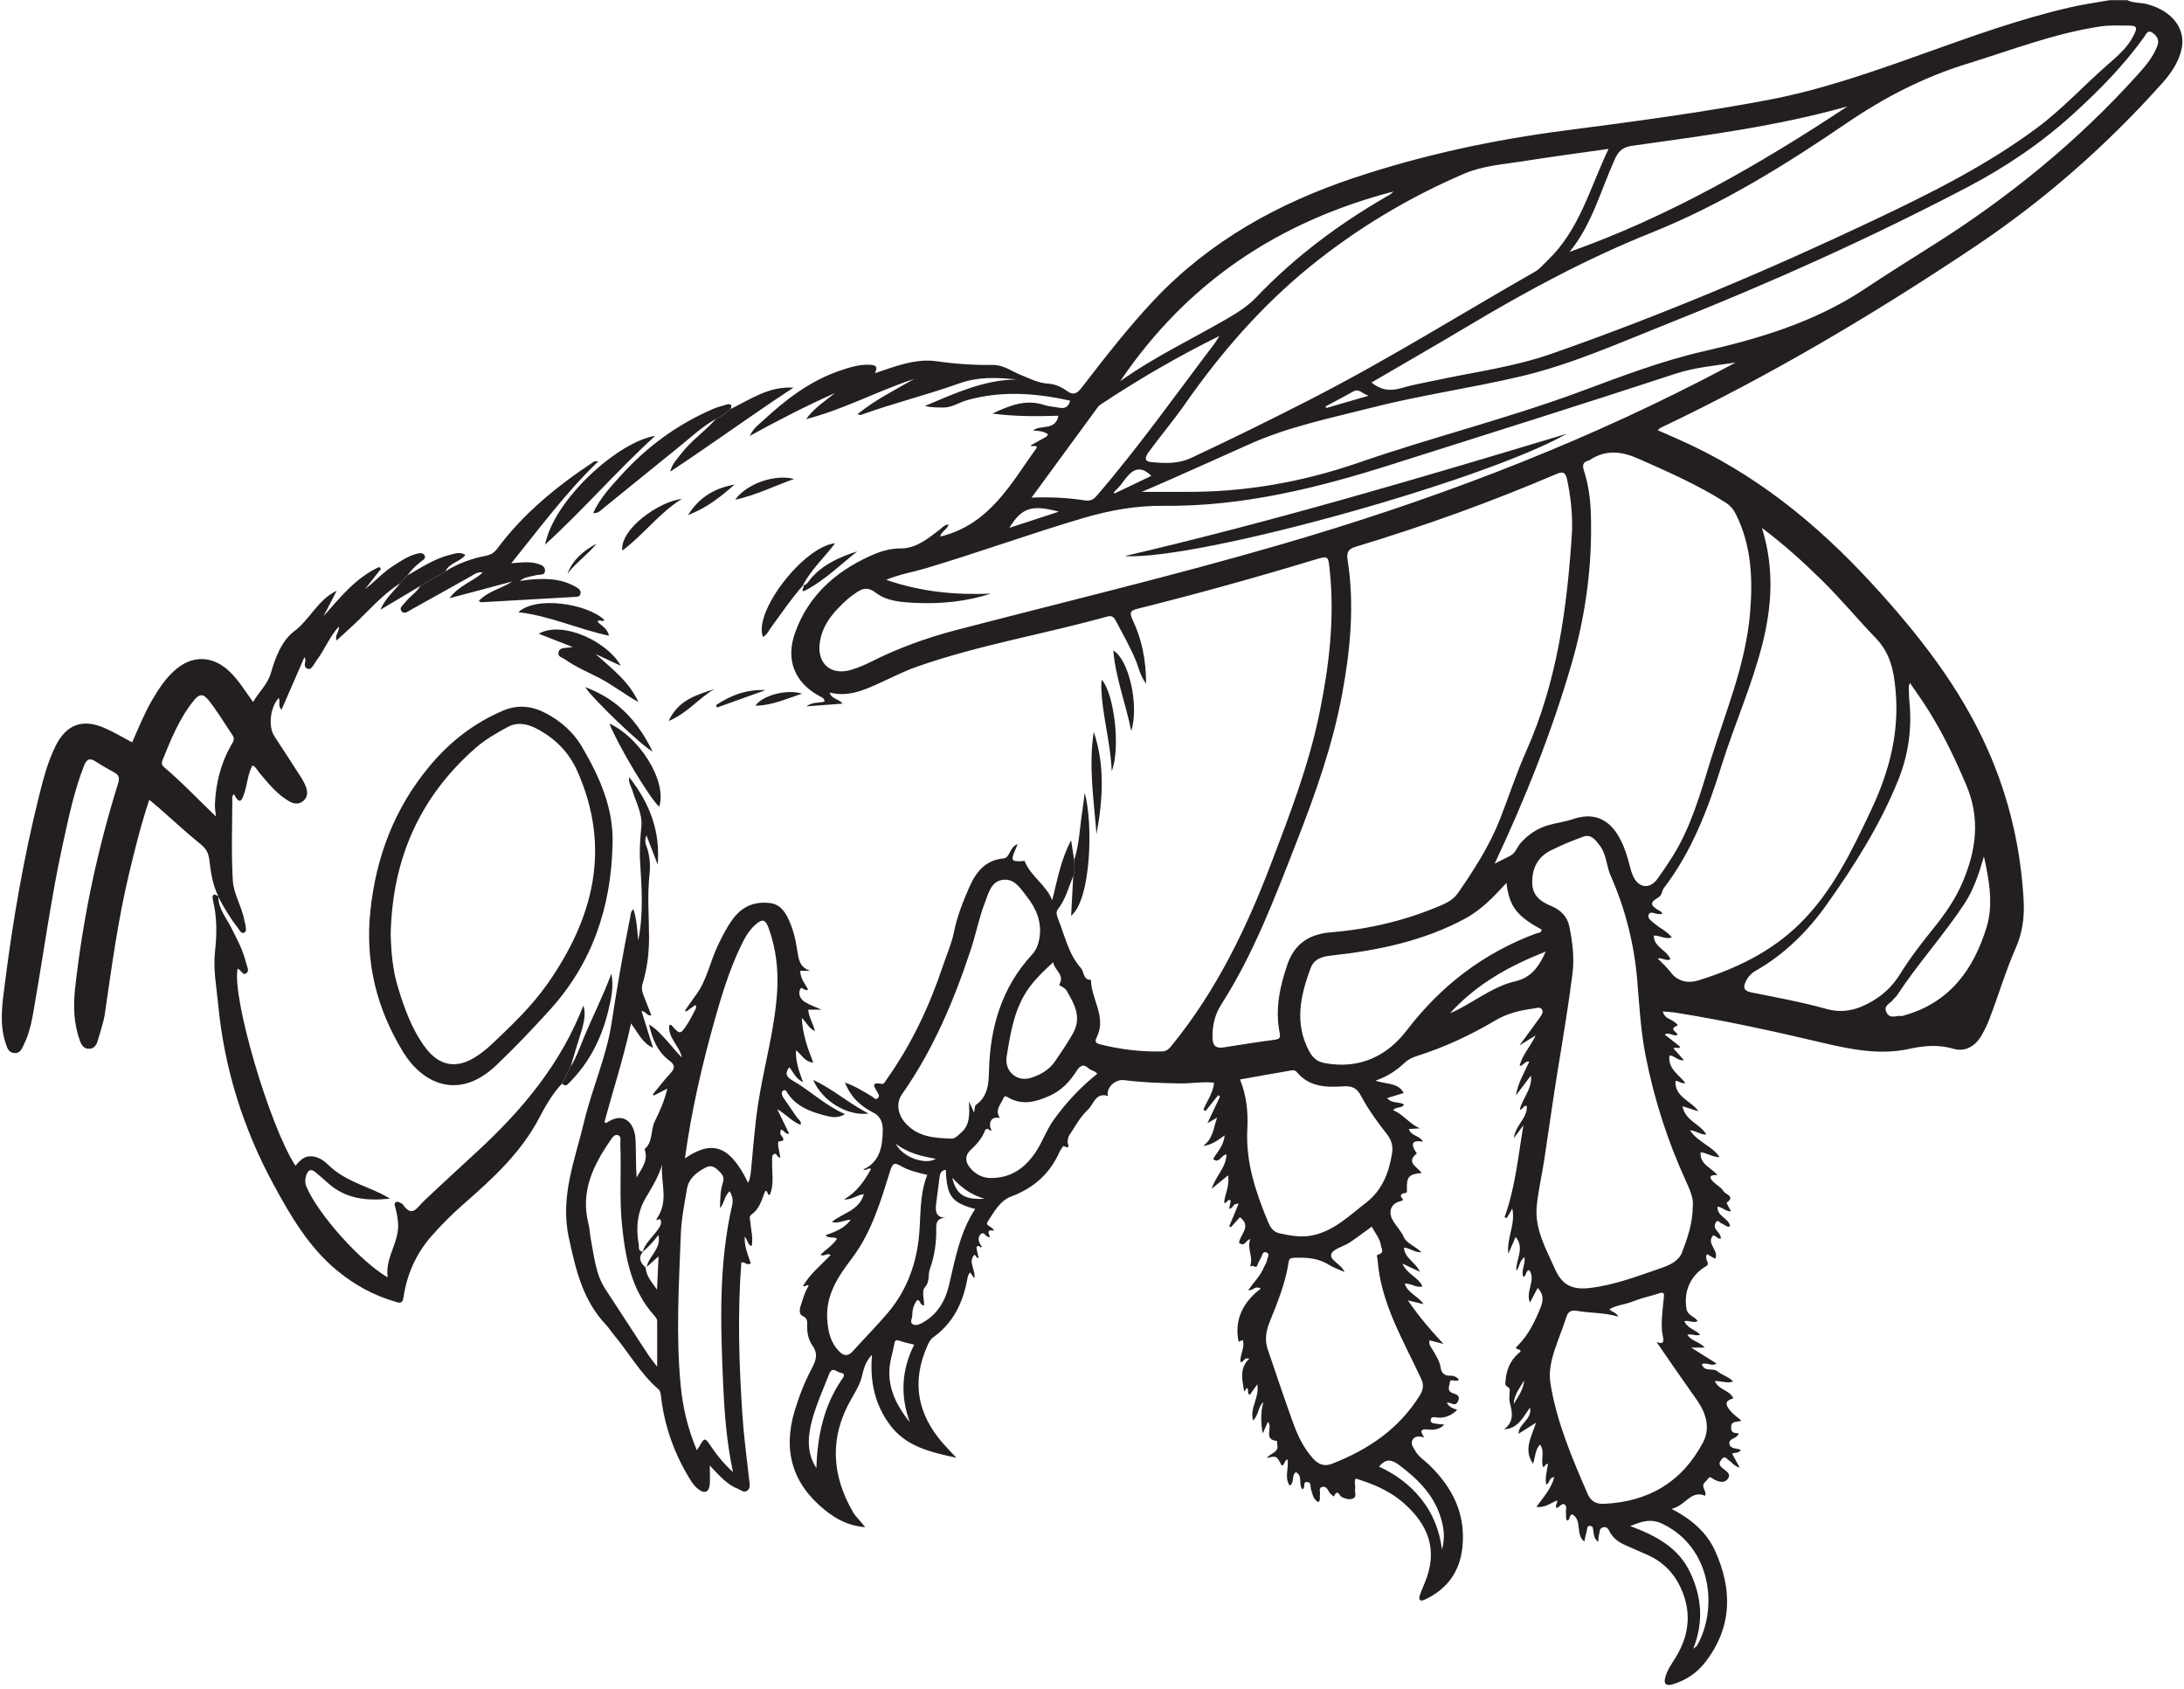
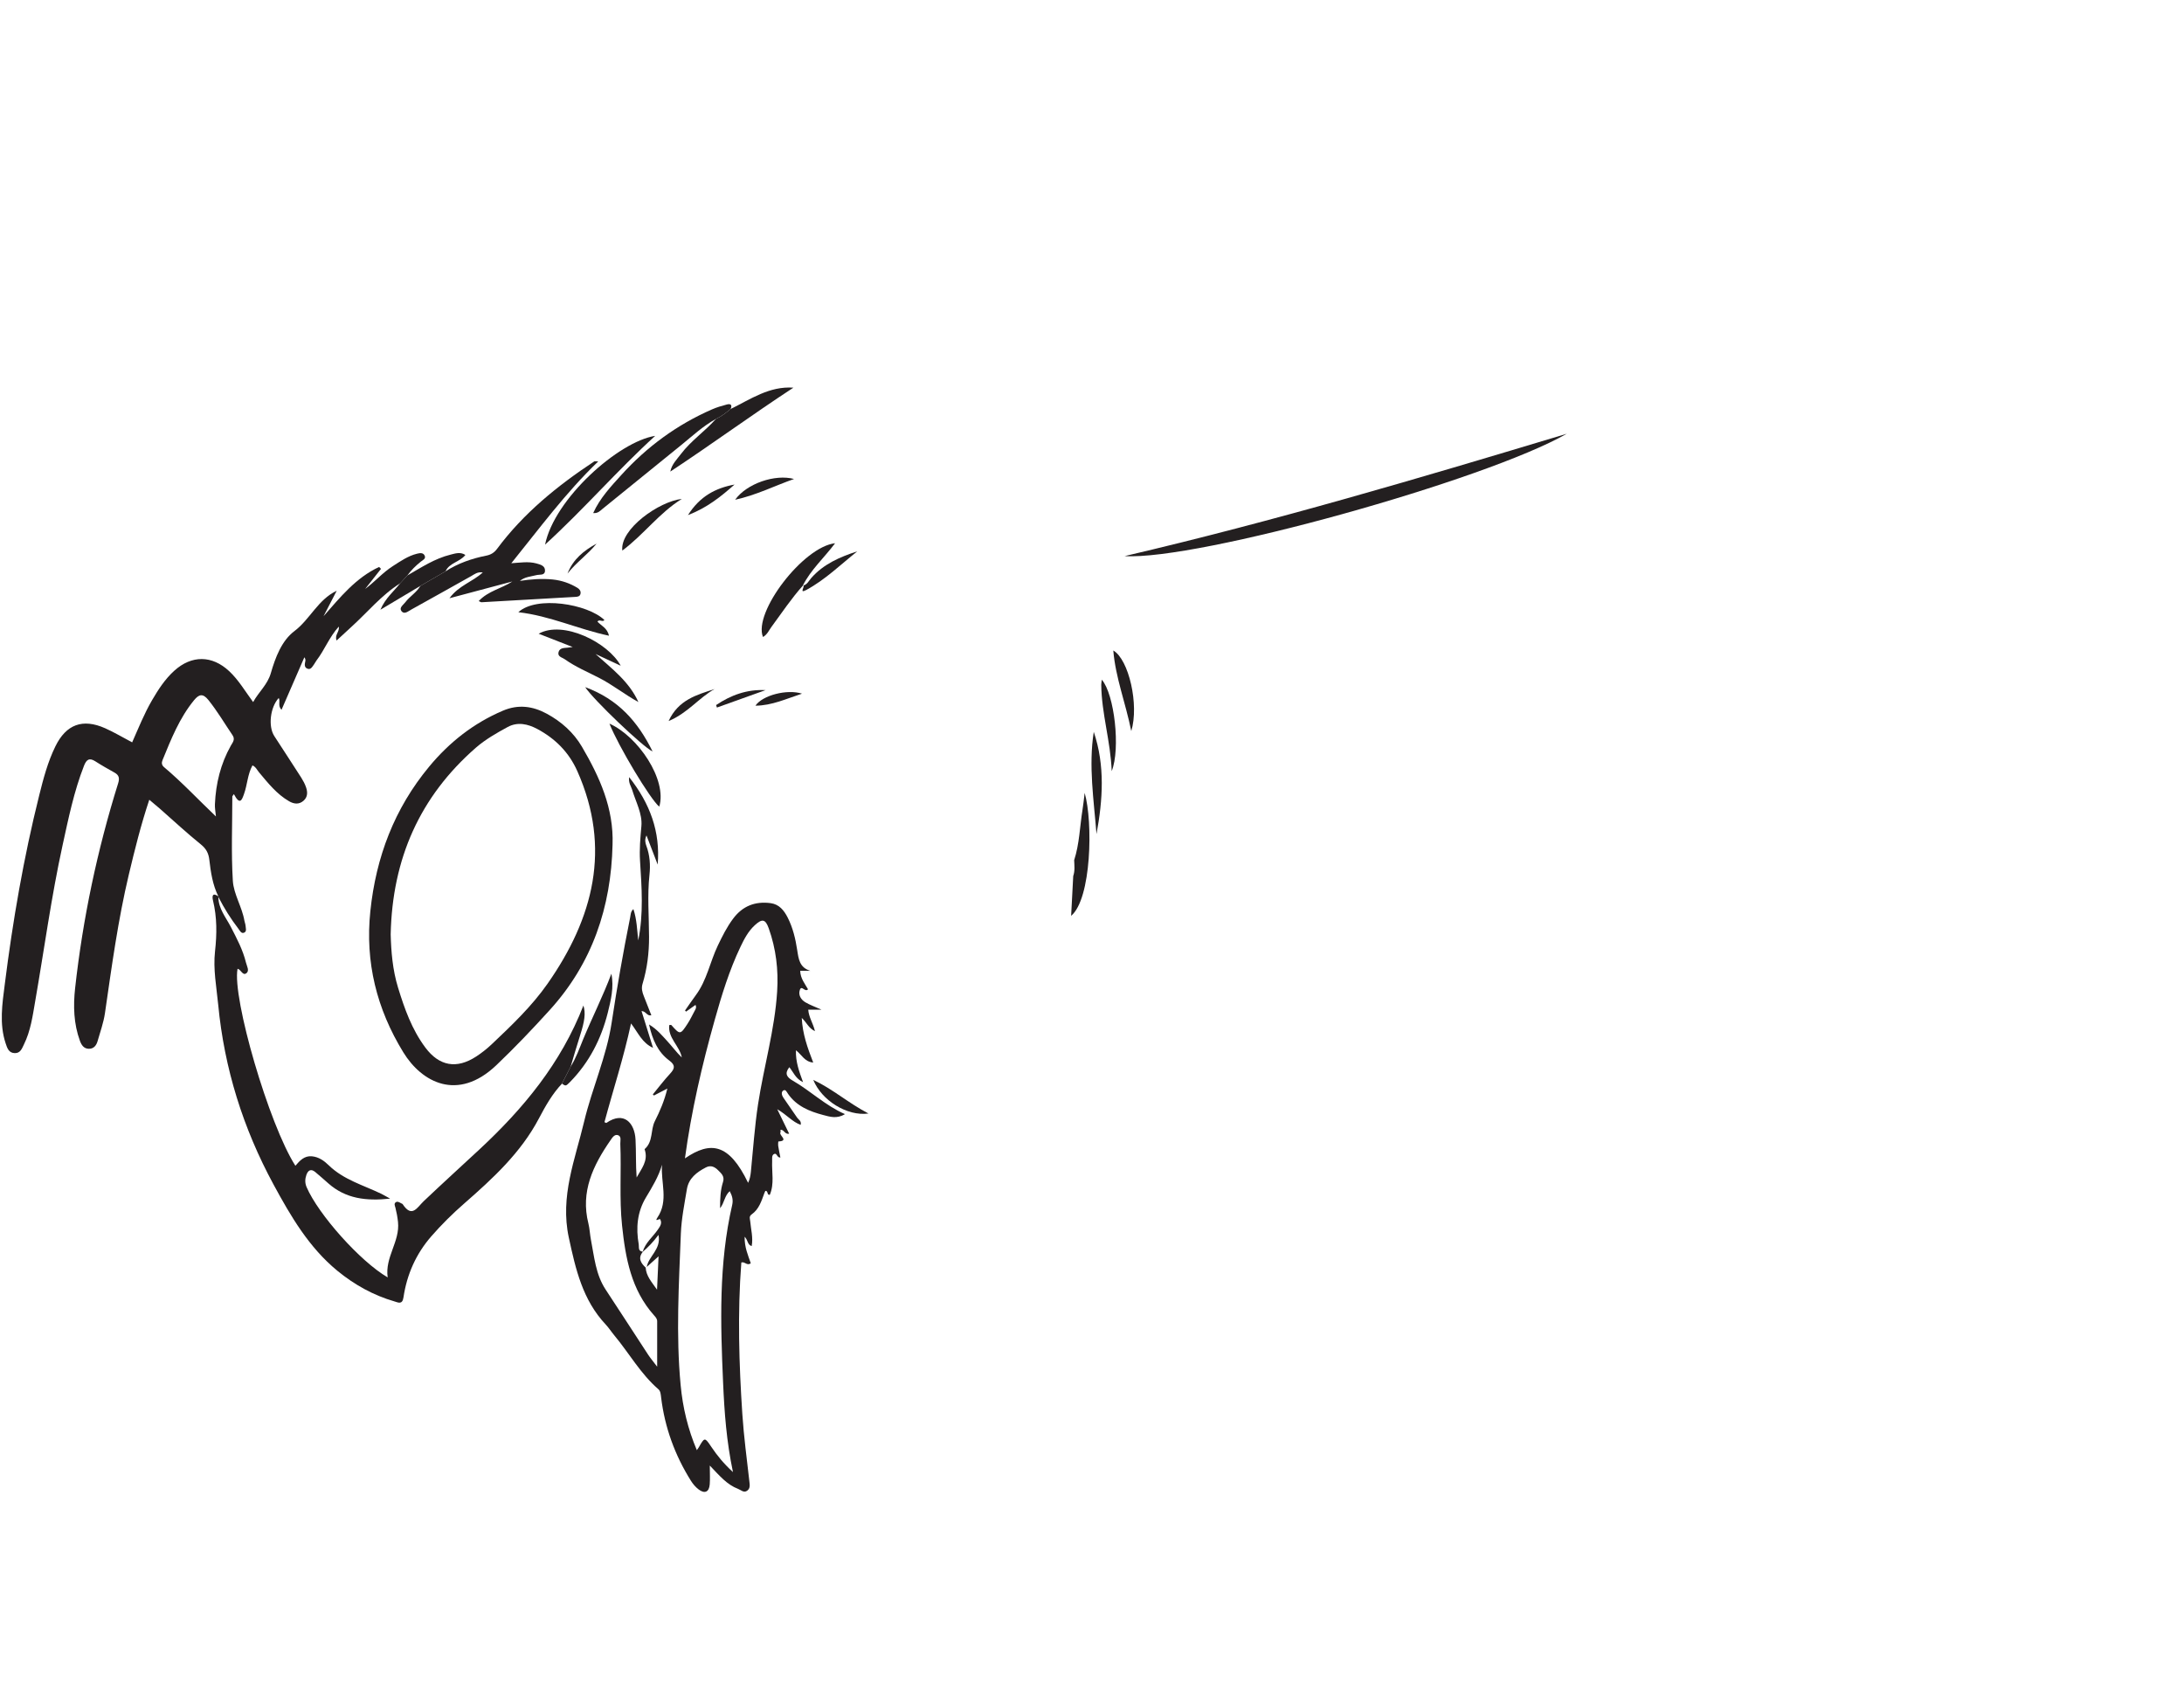
<svg xmlns="http://www.w3.org/2000/svg" width="252.935pt" height="195.577pt" viewBox="0 0 252.935 195.577" version="1.1">
  <defs>
    <clipPath id="clip1">
-       <path d="M 86 0 L 252.934 0 L 252.934 195.578 L 86 195.578 Z M 86 0 " />
-     </clipPath>
+       </clipPath>
  </defs>
  <g id="surface1">
    <g clip-path="url(#clip1)" clip-rule="nonzero">
      <path style=" stroke:none;fill-rule:evenodd;fill:rgb(13.73%,12.16%,12.549%);fill-opacity:1;" d="M 176.512 159.848 C 176.008 160.715 175.344 161.512 175.305 162.574 C 175.816 161.711 176.438 160.898 176.512 159.848 M 110.285 136.379 C 110.742 138.316 111.684 138.945 114.016 138.805 C 112.422 138.34 111.332 137.504 110.285 136.379 M 103.75 132.43 C 104.453 133.941 107.102 134.949 108.379 134.184 C 106.688 133.867 105.082 133.504 103.75 132.43 M 158.504 45.82 C 157.723 45.574 157.402 44.953 156.734 45.328 C 155.672 45.922 154.594 46.484 153.523 47.059 C 153.547 47.121 153.574 47.184 153.598 47.246 C 155.141 46.797 156.68 46.348 158.504 45.82 M 128.988 57.012 C 129.012 57.055 129.039 57.102 129.062 57.145 C 130.523 56.449 131.984 55.75 133.34 55.102 C 131.801 53.578 130.871 54.66 129.965 55.934 C 129.688 56.328 129.316 56.652 128.988 57.012 M 122.629 59.246 C 119.492 58.402 118.309 58.789 116.898 61.121 C 118.832 60.488 120.617 59.906 122.629 59.246 M 159.707 169.824 C 161.641 170.703 163.285 171.926 164.59 173.559 C 165.883 175.18 166.68 177.043 167.004 179.422 C 167.363 178.066 167.219 177.039 166.945 176.031 C 166.195 173.234 164.293 171.328 162.059 169.652 C 161.211 169.016 160.523 168.824 159.707 169.824 M 105.363 164.676 C 104.25 161.594 104.406 158.617 105.875 155.699 C 105.289 155.551 104.742 155.453 104.23 155.266 C 103.871 155.133 103.668 155.113 103.59 155.539 C 103.387 156.617 103.027 157.684 102.996 158.762 C 102.934 161.035 103.973 162.941 105.363 164.676 M 94.547 169.996 C 94.664 166.324 95.371 162.848 97.473 159.754 C 97.621 159.539 98.059 159.062 97.324 158.941 C 96.879 158.867 96.379 158.172 96.012 159.129 C 95.324 160.906 94.523 162.645 94.035 164.492 C 93.543 166.367 93.41 168.234 94.547 169.996 M 179.016 110.188 C 174.734 111.852 170.961 113.992 167.941 117.312 C 168.531 117.086 169.078 116.785 169.621 116.48 C 171.52 115.422 173.324 114.125 175.461 113.633 C 177.348 113.199 178.227 111.926 179.016 110.188 M 196.098 190.914 C 196.391 190.668 196.496 190.621 196.543 190.539 C 199.004 186.191 198.203 179.148 192.512 176.434 C 191.191 175.805 190.152 176.156 188.805 176.703 C 191.82 177.828 194.406 179.203 195.766 182.121 C 197.07 184.918 197.336 187.777 196.098 190.914 M 106.227 150.535 C 105.82 151.051 105.648 151.656 105.656 152.301 C 105.66 152.656 105.316 153.117 105.723 153.344 C 106.078 153.547 106.523 153.332 106.887 153.129 C 108.582 152.184 109.484 150.605 109.902 148.832 C 110.621 145.785 111.164 142.691 112.938 139.988 C 110.199 139.254 109.648 138.504 109.543 135.453 C 109.043 135.508 108.871 135.812 108.816 136.285 C 108.699 137.324 108.531 138.363 108.414 139.402 C 108.328 140.188 108.328 140.957 109.516 141.016 C 108.641 141.027 108.41 141.453 108.426 142.191 C 108.465 143.812 108.246 145.406 107.691 146.938 C 107.441 147.629 107.727 148.395 107.09 149.094 C 106.738 149.477 107.027 150.441 107.027 151.156 C 106.488 151.16 106.652 150.523 106.227 150.535 M 121.969 111.418 C 120.918 112.395 119.996 113.262 119.242 114.285 C 117.469 116.691 117.039 119.531 116.578 122.387 C 116.328 123.949 117.684 125.363 119.449 124.789 C 120.543 124.43 121.508 123.867 122.172 122.91 C 122.875 121.895 123.562 120.867 124.184 119.801 C 125.324 117.855 124.5 116.391 123.531 114.711 C 123.297 114.297 122.609 114.129 122.68 114.004 C 123.344 112.852 122.129 112.379 121.969 111.418 M 115.801 129.449 C 114.984 129.273 114.559 129.711 114.672 130.492 C 114.688 130.602 114.781 130.695 114.797 130.805 C 114.828 131.027 114.688 130.906 114.633 130.859 C 114.129 130.453 114.051 130.988 113.941 131.219 C 113.578 131.98 113.027 132.59 112.418 133.145 C 111.723 133.785 111.793 134.512 112.285 135.141 C 112.875 135.891 113.695 136.391 114.703 136.402 C 117.02 136.426 118.656 135.309 119.922 133.434 C 120.73 132.238 121.172 130.871 122.027 129.676 C 123.48 127.648 125.145 125.879 127.074 124.336 C 126.828 123.969 126.379 123.984 126.109 123.734 C 125.449 123.125 125.082 123.379 124.648 124.055 C 123.879 125.262 122.914 126.277 121.547 126.887 C 119.984 127.586 118.449 128.008 116.832 127.121 C 116.598 126.992 116.363 126.777 116.207 127.168 C 115.918 127.891 115.16 128.516 115.801 129.449 M 229.766 99.164 C 229.199 101.113 228.59 103.012 227.484 104.68 C 225.055 108.344 222.082 111.613 219.672 115.289 C 219.551 115.477 219.34 115.602 219.215 115.785 C 218.906 116.23 218.078 116.41 218.484 117.227 C 218.891 118.051 219.605 117.555 220.184 117.641 C 220.324 117.66 220.477 117.586 220.621 117.547 C 225.812 116.066 228.574 112.23 230.062 107.395 C 230.891 104.699 230.363 101.887 229.766 99.164 M 129.73 44.145 C 133.77 41.262 138.059 39.266 142.129 36.891 C 143.328 36.195 144.504 35.457 145.48 34.434 C 149.918 29.781 155.012 25.969 160.57 22.762 C 160.699 22.688 160.84 22.625 160.961 22.539 C 161.078 22.457 161.184 22.355 161.402 22.168 C 148.152 25.629 137.531 32.621 129.73 44.145 M 119.465 57.621 C 121.746 57.527 123.695 57.645 125.621 57.938 C 126.289 58.035 126.621 57.863 127.035 57.379 C 131.902 51.734 136.199 45.652 140.699 39.723 C 140.832 39.547 140.941 39.344 141.219 38.902 C 136.273 41.348 131.809 43.961 127.488 46.824 C 127.367 46.91 127.242 47.008 127.156 47.125 C 124.652 50.539 122.152 53.953 119.465 57.621 M 107.387 136.039 C 106.305 135.789 105.27 135.547 104.363 135.027 C 103.645 134.617 103.395 134.617 103.109 135.531 C 102 139.059 100.965 142.648 98.688 145.668 C 97.055 147.828 95.57 149.977 95.816 152.918 C 95.926 154.289 96.207 155.469 97.176 156.465 C 97.742 157.047 98.223 157.059 98.777 156.445 C 100.133 154.934 101.574 153.5 102.875 151.949 C 104.871 149.562 105.977 146.766 106.371 143.688 C 106.699 141.148 106.398 138.531 107.387 136.039 M 213.965 12.316 C 205.809 14.625 197.418 15.699 189.059 16.875 C 187.875 17.039 187.418 17.535 186.988 18.496 C 185.355 22.129 184.34 26.059 181.773 29.168 C 193.293 25.082 203.797 19.043 213.965 12.316 M 112.805 128.82 C 112.902 128.391 112.875 128.043 113.02 127.941 C 114.383 126.969 114.5 125.551 114.535 124.066 C 114.652 119 115.988 114.367 119.504 110.555 C 120.016 110 120.254 109.367 120.375 108.648 C 120.688 106.812 120.039 105.242 118.949 103.852 C 118.238 102.949 117.543 101.734 116.219 101.867 C 114.75 102.012 114.48 103.461 114.043 104.578 C 113.379 106.281 113.039 108.098 112.473 109.824 C 110.516 115.777 108.102 121.527 104.465 126.699 C 103.762 127.695 103.969 128.984 104.766 129.934 C 106.191 131.641 108.191 131.781 110.191 131.84 C 110.629 131.855 110.969 131.445 111.312 131.148 C 112.359 130.246 112.277 129.031 112.223 127.531 C 112.477 128.094 112.602 128.371 112.805 128.82 M 174.465 102.234 C 172.938 103.906 171.504 105.383 169.656 106.379 C 164.855 108.953 159.641 110.043 154.297 110.629 C 153.16 110.75 152.191 110.988 151.773 112.129 C 150.613 115.285 149.887 118.449 151.605 121.691 C 152.035 122.508 152.566 122.945 153.449 123.102 C 157.418 123.82 160.605 122.328 162.938 119.281 C 166.887 114.125 171.797 110.367 177.867 108.098 C 178.102 108.008 178.512 108.066 178.543 107.637 C 175.648 106.059 174.812 104.984 174.465 102.234 M 143.609 124.992 C 144.379 126.891 144.559 128.828 144.457 130.719 C 144.25 134.559 145.43 138.035 146.855 141.477 C 147.105 142.078 147.426 142.633 148.137 142.793 C 149.418 143.078 150.695 143.324 152.023 143.039 C 154.531 142.504 156.285 140.738 158.203 139.266 C 160.066 137.84 160.859 135.781 161.219 133.535 C 161.352 132.727 161.156 132.004 160.625 131.328 C 159.516 129.914 158.445 128.449 157.605 126.855 C 157.125 125.945 156.535 125.723 155.555 125.789 C 153.582 125.922 151.617 125.855 150.191 124.141 C 149.914 123.812 149.559 123.949 149.242 124 C 147.398 124.312 145.555 124.645 143.609 124.992 M 191.848 155.391 C 192.738 155.746 192.688 155.211 192.582 154.738 C 192.371 153.766 192.453 152.816 192.531 151.832 C 192.766 149.012 193.16 149.574 190.668 150.184 C 190.055 150.336 189.457 150.574 188.863 150.785 C 188.055 151.07 187.168 151.137 186.391 151.598 C 186.703 151.953 187.168 151.93 187.414 152.453 C 185.801 151.973 184.219 152.055 182.672 151.793 C 182.039 151.684 181.629 151.789 181.406 152.496 C 181.004 153.777 180.473 155.02 180.055 156.297 C 179.648 157.547 179.344 158.84 179.559 160.168 C 180.281 164.68 182.074 168.836 183.871 172.988 C 184.215 173.785 184.82 174.172 185.742 174.129 C 190.93 173.895 194.828 171.594 197.258 166.965 C 197.816 165.898 197.785 164.715 197.336 163.582 C 196.988 162.707 196.418 161.957 195.875 161.191 C 194.512 159.27 193.188 157.328 191.848 155.391 M 155.715 147.281 C 155.031 146.973 154.422 146.781 153.902 146.453 C 152.656 145.66 151.297 145.586 149.895 145.641 C 149.516 145.656 149.301 145.695 149.234 146.16 C 148.875 148.586 147.941 150.836 147.035 153.09 C 146.621 154.121 146.449 155.18 146.828 156.27 C 147.816 159.133 148.758 162.012 149.797 164.855 C 150.336 166.332 151.023 167.754 152.121 168.938 C 152.727 169.586 153.402 169.824 154.246 169.496 C 158.406 167.879 161.965 165.504 164.391 161.637 C 164.809 160.969 164.938 160.406 164.594 159.66 C 162.531 155.203 159.918 150.938 159.539 145.859 C 159.523 145.641 159.363 145.328 159.602 145.266 C 160.371 145.078 159.984 144.594 159.926 144.199 C 159.809 143.391 159.254 142.789 158.871 142.035 C 157.992 142.668 157.16 143.305 156.285 143.883 C 155.574 144.352 154.375 144.609 154.18 145.215 C 153.957 145.918 155.293 146.328 155.715 147.281 M 221.184 79.066 C 221.109 79.344 221.059 79.445 221.062 79.539 C 221.074 80.066 221.07 80.594 221.125 81.117 C 221.457 84.316 221.023 87.41 219.816 90.383 C 217.73 95.531 214.789 100.191 211.586 104.699 C 209.359 107.832 206.688 110.488 203.328 112.406 C 202.816 112.699 202.457 113.09 202.199 113.613 C 201.844 114.328 201.934 114.727 202.824 114.91 C 205.727 115.496 208.648 116.02 211.492 116.816 C 213.496 117.379 215.156 116.906 216.824 115.934 C 218.152 115.16 219.219 114.125 220.027 112.828 C 221.199 110.941 222.547 109.184 223.945 107.461 C 225.273 105.82 226.469 104.094 227.297 102.141 C 228.863 98.461 229.367 94.801 227.73 90.93 C 226.309 87.562 224.73 84.305 222.703 81.266 C 222.234 80.566 221.746 79.879 221.184 79.066 M 132.234 56.953 C 133.902 56.953 135.574 56.945 137.25 56.953 C 144.148 57 150.82 55.828 157.352 53.57 C 165.777 50.652 174.453 48.504 182.832 45.41 C 187.605 43.645 192.355 41.801 197.348 40.664 C 203.867 39.18 210.23 37.25 215.887 33.5 C 218.512 31.758 221.184 30.082 223.848 28.402 C 232.641 22.859 240.633 16.359 247.594 8.621 C 248.496 7.613 249.375 6.59 249.855 5.289 C 250.102 4.625 249.812 4.203 249.34 3.832 C 248.73 3.355 248.523 3.996 248.309 4.293 C 245.98 7.547 243.184 10.383 240.254 13.066 C 236.523 16.48 232.348 19.316 227.875 21.66 C 216.602 27.566 205 32.77 193.18 37.465 C 187.543 39.703 181.988 42.207 176.051 43.598 C 170.324 44.941 164.488 45.762 158.785 47.219 C 153.996 48.441 149.133 49.422 144.59 51.48 C 141.547 52.855 138.496 54.207 135.445 55.562 C 134.363 56.043 133.277 56.504 132.234 56.953 M 114.758 68.734 C 111.906 69.66 109.012 69.941 106.062 69.809 C 104.43 69.738 102.723 69.625 101.441 68.645 C 100.363 67.82 99.727 68.215 98.922 68.793 C 98.68 68.969 98.426 69.137 98.203 69.336 C 96.703 70.68 95.344 72.125 94.973 74.211 C 94.508 76.793 96.203 78.32 98.676 77.531 C 99.387 77.305 100.086 77.023 100.75 76.688 C 103.969 75.059 107.328 73.84 110.82 72.934 C 123.359 69.668 135.961 66.648 148.41 63.027 C 165.184 58.145 181.473 52.039 197.031 44.062 C 198.363 43.383 199.68 42.68 201 41.984 C 198.625 42.336 196.266 42.539 194.02 43.281 C 183.125 46.863 172.184 50.281 161.258 53.754 C 152.57 56.516 143.879 58.668 134.703 58.57 C 131.594 58.535 128.523 59.086 125.504 59.973 C 119.324 61.789 113.273 64.004 107.098 65.836 C 105.684 66.258 104.211 66.48 102.633 67.137 C 106.715 68.551 110.699 68.906 114.758 68.734 M 196.047 139.676 C 196.156 138.793 195.727 137.801 195.27 136.801 C 193.129 132.129 191.566 127.27 190.578 122.223 C 190.016 119.344 189.855 116.426 189.613 113.512 C 189.262 109.309 188.238 105.254 186.531 101.387 C 186.023 100.227 186.055 98.871 185.223 97.836 C 184.758 97.25 184.262 96.566 183.41 96.867 C 182.109 97.328 180.82 97.855 179.594 98.477 C 178.082 99.242 177.414 100.547 177.453 102.254 C 177.488 103.754 178.457 104.41 179.66 104.91 C 180.73 105.355 181.516 106.133 181.746 107.262 C 182.113 109.062 182.348 110.891 182.113 112.738 C 181.648 116.414 181.039 120.074 180.438 123.73 C 179.859 127.238 179.387 130.758 178.848 134.273 C 178.574 136.047 178.164 137.805 177.98 139.586 C 177.699 142.293 179.043 144.594 180.086 146.938 C 180.91 148.797 182.082 149.383 184.141 149.133 C 187.023 148.789 189.715 147.746 192.43 146.812 C 193.375 146.488 194.422 146.004 194.797 145.023 C 195.418 143.391 196.023 141.723 196.047 139.676 M 186.289 17.242 C 182.832 17.734 179.641 18.148 176.461 18.66 C 174.141 19.031 171.746 19.172 169.562 20.113 C 163.145 22.871 157.195 26.426 151.762 30.828 C 146.109 35.41 141.395 40.844 137.234 46.793 C 135.945 48.641 134.484 50.371 133.145 52.184 C 132.828 52.613 132.242 53.402 133.316 53.504 C 134.863 53.656 136.441 53.727 137.957 53.02 C 142.617 50.84 147.227 48.566 151.805 46.223 C 160.668 41.688 169.105 36.402 177.746 31.473 C 178.352 31.129 178.762 30.594 179.25 30.129 C 182.902 26.648 184.102 21.84 186.289 17.242 M 193.453 111.09 C 192.938 111.32 192.504 110.859 191.984 110.98 C 192.5 111.52 193.051 111.992 193.469 112.559 C 194.324 113.715 195.594 113.867 196.699 113.52 C 201.035 112.168 205.078 110.246 208.391 107 C 212.207 103.258 214.449 98.562 216.688 93.824 C 218.781 89.391 219.996 84.855 219.527 79.895 C 219.316 77.629 218.926 75.641 217.25 73.898 C 215.113 71.676 213.141 69.297 210.941 67.133 C 208.828 65.062 206.641 63.074 204.055 61.129 C 205.504 65.773 205.215 70.188 204.109 74.574 C 202.906 79.344 200.887 83.84 199.418 88.523 C 197.832 93.594 195.977 98.539 192.707 102.816 C 192.441 103.16 192.543 103.625 192.031 103.93 C 191.039 104.516 191.117 104.836 192.148 105.441 C 192.297 105.531 192.5 105.566 192.488 105.836 C 192.34 105.836 192.191 105.84 192.043 105.836 C 191.66 105.824 191.125 105.441 190.938 105.906 C 190.758 106.355 191.285 106.652 191.625 106.949 C 192.258 107.496 193.07 107.828 193.617 108.543 C 192.859 108.797 192.25 108.309 191.531 108.332 C 191.543 109.715 193.086 110 193.453 111.09 M 158.832 44.293 C 159.918 45.18 161.012 45.316 162.273 44.941 C 163.559 44.555 164.898 44.336 166.215 44.051 C 170.715 43.078 175.309 42.496 179.68 40.965 C 192.469 36.488 204.93 31.223 217.172 25.418 C 223.66 22.34 230.062 19.145 235.863 14.844 C 238.867 12.621 241.367 9.859 244.172 7.422 C 245.332 6.414 246.492 5.406 247.176 3.957 C 247.477 3.32 247.539 2.977 246.715 2.969 C 245.551 2.965 244.391 2.891 243.227 3.066 C 237.906 3.863 232.918 5.812 227.816 7.383 C 222.785 8.934 218.238 11.277 213.887 14.246 C 206.719 19.133 199.312 23.719 191.23 26.953 C 183.805 29.926 176.824 33.684 169.988 37.77 C 166.316 39.961 162.609 42.086 158.832 44.293 M 173.098 100.008 C 173.73 99.688 174.289 99.395 174.855 99.121 C 175.516 98.801 175.691 98.082 176.137 97.582 C 177.012 96.602 178.062 95.91 179.316 95.547 C 180.281 95.27 181.297 95.145 182.246 94.824 C 184.297 94.133 185.996 94.656 187.207 96.441 C 187.844 97.387 188.234 98.434 188.547 99.52 C 188.723 100.129 188.848 100.762 189.09 101.344 C 189.707 102.836 191.043 103.02 191.961 101.754 C 192.574 100.902 193.164 100.027 193.723 99.137 C 195.898 95.656 196.961 91.742 198.164 87.867 C 199.883 82.328 202.156 76.945 202.668 71.086 C 203.016 67.113 202.867 63.215 201.039 59.543 C 200.742 58.949 200.355 58.512 199.793 58.156 C 196.609 56.137 193.18 54.629 189.738 53.109 C 187.73 52.219 185.91 52.051 184.051 53.305 C 184.023 53.324 183.98 53.324 183.945 53.332 C 183.344 53.504 183.238 53.871 183.426 54.445 C 183.953 56.059 184.184 57.738 184.238 59.422 C 184.438 65.352 183.652 71.207 182.008 76.871 C 179.707 84.789 176.652 92.445 173.098 100.008 M 182.066 61.426 C 182.113 59.418 181.902 57.449 181.48 55.492 C 181.316 54.719 181.035 54.547 180.266 54.879 C 172.668 58.129 164.902 60.926 156.992 63.312 C 156.055 63.594 155.949 64.066 156.074 64.859 C 156.879 70.047 156.395 75.188 155.449 80.305 C 154.352 86.258 152.332 91.938 150.137 97.551 C 147.625 103.973 145.195 110.441 141.449 116.289 C 140.68 117.5 140.406 118.727 140.422 120.117 C 140.434 121.059 140.777 121.422 141.711 121.277 C 143.672 120.965 145.637 120.656 147.609 120.395 C 148.207 120.316 148.312 120.164 148.191 119.547 C 147.66 116.816 148.223 114.188 149.121 111.613 C 149.949 109.246 151.668 108.152 154.129 107.953 C 158.594 107.59 162.902 106.559 167.023 104.773 C 167.75 104.457 168.398 104.066 168.875 103.375 C 170.734 100.684 172.5 97.934 173.707 94.879 C 174.738 92.266 175.594 89.578 176.738 87.016 C 180.379 78.859 181.52 70.207 182.066 61.426 M 124.293 101.441 C 123.75 102.746 123.41 104.145 122.508 105.293 C 122.262 105.609 122.387 106.008 122.531 106.371 C 123.32 108.324 123.719 110.438 125.191 112.105 C 125.574 112.539 125.402 113.453 126.348 113.457 C 126.367 115.695 128.184 117.75 127.02 120.098 C 126.781 120.578 126.836 120.777 127.418 120.926 C 129.766 121.52 132.137 121.801 134.559 121.746 C 135.199 121.73 135.461 121.352 135.797 120.938 C 140.898 114.656 144.359 107.48 147.215 99.98 C 149.363 94.344 151.531 88.715 152.766 82.789 C 153.914 77.254 154.594 71.684 154 66.02 C 153.824 64.332 153.848 64.328 152.215 64.824 C 145.492 66.859 138.727 68.738 131.91 70.445 C 131.059 70.66 130.684 70.746 131.184 71.797 C 132.234 74.016 132.727 76.41 132.734 79.16 C 132.02 78.223 131.883 77.293 131.543 76.484 C 130.875 74.879 130.02 73.387 129.215 71.859 C 128.969 71.391 128.684 71.262 128.234 71.387 C 120.895 73.445 113.336 74.676 106.129 77.219 C 104.758 77.703 103.449 78.375 102.121 78.977 C 100.215 79.848 98.32 80.754 96.098 80.195 C 96.289 80.961 97.09 80.871 97.59 81.473 C 96.172 81.582 94.898 81.676 93.379 81.789 C 94.148 81.242 94.883 81.426 95.492 81.227 C 95.473 80.836 95.176 80.746 94.969 80.633 C 92.02 79.066 90.945 76.402 92.094 73.227 C 93.625 68.977 96.738 66.211 100.746 64.387 C 101.863 63.879 103.004 63.492 104.344 63.5 C 106.074 63.512 107.469 62.363 108.82 61.332 C 109.109 61.113 109.34 60.781 109.855 60.715 C 109.723 61.324 109.035 61.488 108.879 62.133 C 114.629 60.754 117.086 55.969 120.098 51.797 C 119.887 51.453 119.547 51.809 119.367 51.57 C 119.961 51.246 120.555 50.922 121.137 50.59 C 121.223 50.539 121.273 50.426 121.379 50.293 C 120.855 49.906 120.266 49.895 119.633 49.844 C 120.547 49.141 122.207 49.926 122.582 48.141 C 120.094 48.207 117.656 48.246 114.922 47.887 C 117.047 46.895 118.871 46.207 120.934 46.895 C 121.496 47.082 122.117 47.102 122.707 47.215 C 123.387 47.344 123.773 47.062 123.934 46.391 C 119.949 45.512 115.984 45.215 112.012 46.332 C 111.074 46.594 110.25 47.203 109.23 47.188 C 108.535 47.18 107.836 47.188 107.113 47.008 C 110.535 45.574 113.895 43.984 117.711 43.941 C 115.461 43.695 113.289 43.609 111.059 44.406 C 107.316 45.742 103.438 46.691 99.695 48.047 C 99.637 48.07 99.555 48.02 99.301 47.965 C 101.379 46.273 103.66 45.156 105.871 43.875 C 101.641 45.27 97.695 47.418 93.359 48.531 C 94.266 47.25 95.531 46.461 96.695 45.516 C 93.43 46.969 90.25 48.586 86.824 50.48 C 87.293 49.539 87.887 49.148 88.375 48.695 C 90.98 46.281 93.773 44.129 97.184 42.949 C 98.316 42.555 99.465 42.184 100.695 42.238 C 101.277 42.262 101.762 42.348 101.328 43.211 C 103.777 42.387 106.066 41.48 108.504 41.832 C 110.672 42.141 112.824 42.289 115.008 42.258 C 116.215 42.242 117.195 43.012 118.266 43.434 C 119.277 43.832 120.223 44.348 121.344 44.414 C 122.145 44.461 122.91 44.789 123.535 45.246 C 124.406 45.887 124.82 45.469 125.332 44.805 C 128 41.355 130.672 37.902 133.664 34.727 C 140.102 27.91 148.043 23.516 156.859 20.578 C 164.836 17.922 173.008 16.176 181.348 15.098 C 189.184 14.082 197.016 13.039 204.789 11.57 C 210.918 10.406 216.762 8.352 222.609 6.266 C 228.273 4.242 233.934 2.18 239.812 0.836 C 241.301 0.492 242.82 0.289 244.324 0.02 L 246.359 0.02 C 247.078 0.375 247.891 0.277 248.648 0.477 C 251.602 1.262 253.23 3.379 252.625 5.816 C 252.254 7.301 251.383 8.547 250.375 9.672 C 243.949 16.852 236.785 23.156 228.762 28.527 C 217.082 36.34 205.039 43.492 192.344 49.523 C 192.246 49.57 192.168 49.66 191.98 49.812 C 192.836 50.191 193.625 50.539 194.418 50.887 C 203.148 54.73 210.371 60.586 216.773 67.551 C 222.117 73.367 226.977 79.52 230.203 86.797 C 232.68 92.375 234.043 98.242 234.367 104.332 C 234.461 106.148 234.234 107.98 233.504 109.633 C 232.277 112.41 231.434 115.32 230.34 118.141 C 230.121 118.699 229.855 119.238 229.566 119.762 C 228.828 121.102 227.645 121.852 226.219 121.434 C 224.453 120.922 222.832 121.078 221.086 121.457 C 217.742 122.184 214.426 121.531 211.164 120.762 C 205.508 119.426 199.836 118.172 194.09 117.262 C 193.621 117.188 193.145 117.168 192.57 117.117 C 192.77 117.934 193.48 117.969 193.906 118.324 C 194.066 118.457 194.418 118.684 194.223 118.77 C 193.195 119.207 194.289 119.484 194.273 119.82 C 193.793 120.082 193.375 119.445 192.793 119.793 C 193.41 120.277 193.988 120.73 194.594 121.207 C 194.387 121.531 194.109 121.188 193.809 121.387 C 194.203 121.836 194.594 122.281 195.023 122.766 C 194.32 122.852 193.961 122.238 193.352 122.203 C 193.125 123.73 194.406 124.402 195.188 125.395 C 194.734 125.523 194.453 125.16 194.043 125.152 C 193.934 127.027 195.785 127.395 196.711 128.68 C 196.051 128.469 195.531 128.305 194.859 128.094 C 195.16 129.777 196.902 130.129 197.613 131.359 C 196.988 131.43 196.547 130.961 195.707 130.863 C 196.652 132.281 198.273 132.672 199.145 133.98 C 198.348 133.996 197.738 133.516 196.957 133.418 C 196.828 134.828 198.16 135.16 198.895 136.059 C 198.176 136.023 197.789 136.207 198.395 136.812 C 198.789 137.211 199.359 137.492 199.617 137.953 C 199.809 138.293 201.02 138.52 199.969 139.258 C 199.926 139.289 200.273 139.867 200.473 140.254 C 199.852 140.297 199.496 139.766 198.902 139.723 C 198.855 140.883 200.242 141.035 200.371 142.008 C 199.973 142.129 199.715 141.777 199.383 141.664 C 199.168 141.594 198.988 141.168 198.742 141.504 C 198.582 141.727 198.516 142.055 198.719 142.352 C 198.941 142.68 199.293 142.941 199.301 143.406 C 198.902 143.512 198.746 143.043 198.391 143.051 C 197.562 144.027 199.121 144.766 198.648 145.758 C 198.324 145.578 198.012 145.398 197.699 145.219 C 197.488 145.566 197.641 145.836 197.742 146.117 C 197.809 146.293 197.84 146.461 197.617 146.59 C 195.785 147.664 194.957 149.504 195.324 151.586 C 195.457 152.328 196.246 152.41 196.609 152.957 C 196.125 153.277 195.617 152.816 195.066 152.992 C 195.461 153.82 196.328 153.973 196.914 154.531 C 196.398 154.77 195.938 154.387 195.426 154.555 C 195.879 155.297 196.836 155.344 197.434 156.039 L 195.867 156.039 C 196.953 156.723 197.848 157.285 198.805 157.887 C 198.176 158.27 197.641 157.676 197.094 157.961 C 197.391 158.918 198.363 158.336 198.898 158.781 C 199.43 159.223 200.168 159.387 200.723 159.961 C 199.988 160.23 199.348 159.875 198.605 159.918 C 199.023 160.965 200.359 160.953 200.734 161.918 C 199.859 162.168 199.727 162.531 200.348 163.305 C 200.688 163.73 201.164 164.047 201.664 164.488 C 201.23 164.73 200.445 164.426 200.488 165.34 C 200.52 166.051 201.012 165.879 201.363 165.973 C 201.215 166.637 200.082 166.492 200.309 167.277 C 200.453 167.777 201.125 167.688 201.613 167.871 C 201.414 168.293 200.973 168.152 200.602 168.324 C 200.867 168.809 201.125 169.285 201.48 169.938 C 200.832 169.766 200.59 169.32 200.219 169.086 C 199.969 168.93 199.77 168.488 199.398 168.957 C 199.148 169.281 198.996 169.523 199.379 169.898 C 199.746 170.258 200.559 170.582 200.125 171.207 C 199.715 171.809 198.988 171.594 198.395 171.23 C 198.211 171.117 197.996 170.914 197.824 171.207 C 197.625 171.539 197.125 171.723 197.289 172.242 C 197.375 172.523 197.582 172.773 197.492 173.195 C 195.766 172.484 195.219 174.383 193.582 174.703 C 195.977 175.961 197.684 177.469 198.648 179.613 C 200.652 184.07 200.613 188.402 197.523 192.426 C 196.562 193.68 195.289 194.547 193.773 195.012 C 192.926 195.27 192.629 194.984 192.883 194.129 C 193.129 193.293 193.656 192.59 194.102 191.848 C 195.641 189.297 195.93 186.668 194.668 183.902 C 193.852 182.102 192.562 180.82 190.77 180.027 C 189.879 179.633 188.984 179.258 188.098 178.852 C 187.438 178.551 186.871 178.121 186.488 177.488 C 186.301 177.18 186.219 176.75 185.703 176.84 C 185.188 176.926 185.285 177.395 185.184 177.719 C 185.105 177.957 185.121 178.23 185.09 178.535 C 184.645 178.203 184.594 177.75 184.531 177.316 C 184.488 177.055 184.535 176.73 184.195 176.688 C 183.727 176.633 183.836 177.074 183.758 177.328 C 183.645 177.703 183.57 178.094 183.48 178.496 C 182.426 177.676 183.277 176.066 182.109 175.355 C 181.656 175.395 181.914 176 181.5 176.07 C 181.277 175.805 181.41 175.492 181.359 175.211 C 181.297 174.859 181.559 174.375 181.156 174.18 C 180.832 174.027 180.629 174.543 180.277 174.602 C 180.016 174.312 180.449 174.074 180.324 173.738 C 179.586 174.035 178.926 174.617 177.941 174.48 C 178.734 173.371 179.645 172.395 180.004 171.043 C 179.355 171.062 179.523 171.719 179.07 171.902 C 178.918 171.082 179.156 170.301 179.281 169.523 C 178.918 169.441 178.988 169.871 178.707 169.859 C 178.387 169.051 178.98 168.082 178.34 167.258 C 177.785 167.895 177.812 168.68 177.551 169.496 C 176.426 167.891 177.312 166.457 177.898 164.734 C 177.059 165.266 176.504 165.617 175.867 166.016 C 175.875 164.801 177.473 164.402 177.195 162.977 C 176.367 164.145 175.809 165.41 174.191 165.504 C 175.324 164.652 175.18 163.602 174.871 162.473 C 174.746 162.016 174.828 161.5 174.844 161.016 C 174.848 160.762 174.863 160.77 174.484 160.5 C 174.266 160.348 174.344 160.09 174.359 159.883 C 174.445 158.676 174.871 157.621 175.77 156.777 C 175.961 156.598 176.453 156.371 175.699 156.199 C 175.391 156.129 175.734 155.848 175.848 155.73 C 177.062 154.496 177.781 152.973 178.418 151.398 C 178.73 150.621 178.812 149.883 178.082 149.129 C 177.777 149.707 177.496 150.238 177.188 150.82 C 176.645 149.523 177.898 148.297 177.133 147.078 C 176.609 147.105 176.855 147.77 176.41 147.832 C 176.141 147.094 176.68 146.391 176.559 145.574 C 175.941 145.977 176.023 146.703 175.609 147.137 C 175.535 145.836 176.621 144.543 175.531 143.223 C 175.27 143.824 175.016 144.406 174.684 145.168 C 174.477 143.316 175.539 141.777 175.145 139.941 C 174.891 140.375 174.699 140.703 174.508 141.031 C 174.422 141.004 174.332 140.98 174.242 140.957 C 175.488 137.508 175.824 133.887 176.43 130.289 C 176.105 130.73 175.777 131.176 175.34 131.773 C 175.484 130.266 176.938 129.465 176.82 128.047 C 176.395 127.965 176.402 128.477 176.012 128.496 C 176.289 127.172 177.465 126.156 177.305 124.535 C 176.672 125.371 176.117 126.102 175.562 126.836 C 175.781 125.434 176.516 124.227 177.109 122.926 C 176.559 122.832 176.477 123.395 175.984 123.426 C 176.297 122.141 177.23 121.203 177.848 119.895 C 177.207 120.289 176.727 120.582 175.969 121.051 C 176.887 119.801 177.621 118.82 178.332 117.824 C 178.527 117.551 178.777 117.215 178.578 116.891 C 178.371 116.551 177.953 116.727 177.648 116.77 C 176.086 116.977 174.586 117.32 173.188 118.152 C 170.316 119.855 167.297 121.262 164.105 122.273 C 163.559 122.449 163.082 122.68 162.652 123.078 C 161.758 123.914 160.762 124.621 159.293 125.133 C 160.641 125.574 161.93 125.352 162.57 126.559 C 161.988 126.738 161.367 126.926 160.645 127.148 C 161.238 127.836 162.031 127.527 162.602 127.883 C 162.371 128.395 161.762 128.059 161.34 128.547 C 162.527 129.027 163.227 130.141 164.453 130.652 C 164.043 130.676 163.637 130.703 163.156 130.73 C 163.445 131.566 164.414 131.461 164.797 132.195 C 163.574 131.977 163.332 132.414 163.969 133.383 C 164.008 133.445 164.094 133.547 164.094 133.551 C 162.723 134.633 164.215 135.113 164.629 135.824 C 163.145 135.961 162.879 136.246 162.941 137.812 C 162.953 138.188 162.812 138.129 162.582 138.164 C 162.348 138.203 162.121 138.422 162.293 138.629 C 162.613 139.02 162.5 138.992 162.086 139.113 C 161.035 139.418 160.77 140.387 161.297 141.289 C 161.695 141.977 162.266 142.52 162.605 143.297 C 162.891 143.953 163.926 144.312 164.621 144.996 C 163.855 145.035 163.352 144.551 162.598 144.453 C 162.672 145.711 163.93 146.117 164.445 147.266 C 163.758 146.945 163.227 146.695 162.418 146.312 C 163 147.598 164.305 147.902 164.734 148.957 C 164 149.164 163.434 148.559 162.68 148.641 C 163.055 149.738 164.203 150.047 164.867 151.004 C 164.301 150.871 163.852 150.762 163.055 150.574 C 164.34 152.461 165.648 153.977 167.172 155.609 C 166.492 155.434 166.035 155.32 165.562 155.199 C 165.434 155.648 165.711 155.953 165.891 156.25 C 166.281 156.922 166.723 157.559 166.844 158.363 C 166.938 158.98 167.281 159.328 167.996 159.293 C 168.332 159.281 168.734 159.422 168.957 159.766 C 168.629 160.102 167.949 159.535 167.918 160.047 C 167.898 160.395 167.477 161.051 168.266 161.32 C 168.613 161.438 169.188 161.57 168.848 162.266 C 168.504 162.965 168.07 162.328 167.559 162.418 C 167.832 162.918 168.242 163.078 168.762 163.242 C 168.125 163.875 167.422 164.191 166.562 164.152 C 166.215 164.137 165.695 163.914 165.684 164.484 C 165.68 164.82 166.184 164.828 166.5 164.879 C 166.723 164.91 166.949 164.922 167.273 164.953 C 166.688 165.555 166.016 165.586 165.355 165.52 C 164.512 165.438 164.422 165.719 164.953 166.426 C 164.398 166.328 163.891 166.199 163.594 166.723 C 163.316 167.215 163.695 167.59 163.891 167.965 C 164.242 168.652 164.922 169.043 165.461 169.562 C 168.203 172.199 169.789 175.297 169.359 179.207 C 169.051 182.023 167.582 184.012 165.031 185.211 C 164.871 185.285 164.621 185.375 164.512 185.305 C 164.297 185.168 164.375 184.891 164.445 184.684 C 164.609 184.223 164.797 183.773 164.984 183.324 C 166.609 179.473 165.422 176.531 162.496 173.977 C 160.914 172.602 159.012 171.824 157.012 171.199 C 156.781 171.613 157.023 172.027 156.938 172.41 C 156.852 172.781 157.199 173.293 156.688 173.512 C 156.258 173.691 155.816 173.527 155.383 173.34 C 155.141 173.238 154.906 172.324 154.496 173.254 C 154.465 173.328 154.02 172.949 153.891 172.691 C 153.719 172.352 153.492 172.074 153.121 172.172 C 152.668 172.297 152.926 172.738 152.867 173.039 C 152.812 173.316 152.961 173.629 152.707 173.938 C 152.078 173.641 152.02 173.012 151.836 172.469 C 151.727 172.141 151.906 171.605 151.352 171.598 C 150.824 171.594 151.242 172.266 150.844 172.445 C 150.32 171.891 150.934 170.887 150.078 170.465 C 149.539 170.832 149.965 171.648 149.367 172.027 C 148.723 171.098 149.27 170.059 149.117 168.969 C 148.695 169.145 148.805 169.664 148.438 169.691 C 147.836 168.551 147.836 168.551 146.727 168.82 C 147.102 168.242 148.141 168.219 147.922 167.27 C 147.891 167.125 147.906 166.84 147.887 166.84 C 146.238 166.715 147.461 165.293 146.844 164.633 C 146.66 165.039 146.488 165.426 146.234 165.988 C 146 164.641 146 163.496 146.316 162.336 C 145.684 162.918 145.781 163.816 145.133 164.48 C 144.684 163.039 145.895 161.848 145.609 160.293 C 145.238 160.812 144.996 161.16 144.742 161.512 C 144.359 161.305 144.703 160.91 144.395 160.703 C 144.281 160.875 144.156 161.062 144.102 161.145 C 143.887 159.867 143.469 158.473 144.684 157.316 C 144.062 157.133 144.098 157.715 143.664 157.73 C 143.578 156.863 144.195 156.055 143.941 155.16 C 143.719 155.25 143.496 155.34 143.445 155.359 C 142.926 152.812 143.941 150.789 146.016 149.203 C 145.328 148.809 145.094 149.512 144.566 149.379 C 145.184 148.496 145.945 147.758 146.355 146.793 C 146.484 146.48 146.703 146.188 146.75 145.871 C 146.789 145.594 147.137 145.16 146.625 145.004 C 146.223 144.879 146.203 145.328 146.07 145.57 C 145.906 145.867 145.734 146.164 145.629 146.48 C 145.477 146.953 145.203 146.484 144.988 146.59 C 144.703 146.73 144.836 146.434 144.852 146.367 C 145.07 145.402 144.41 144.496 144.797 143.48 C 144.246 143.578 144.195 144.438 143.5 143.902 C 143.574 142.98 145.023 142.012 143.598 140.945 C 143.332 141.238 142.945 141.664 142.562 142.09 C 142.492 142.059 142.422 142.031 142.355 142 C 142.711 141.141 143.07 140.281 143.445 139.383 C 142.773 139.293 142.824 139.941 142.355 139.973 C 142.422 139.641 142.48 139.324 142.539 139.008 C 142.125 138.766 142.109 139.391 141.766 139.277 C 141.852 138.246 142.441 137.285 142.219 136.098 C 141.613 136.598 141.059 137.055 140.336 137.648 C 140.781 136.16 142.008 135.191 142.043 133.668 C 141.406 133.723 141.246 134.789 140.492 134.211 C 140.953 133.383 141.727 132.699 141.824 131.465 C 141.008 132.059 140.305 132.586 139.336 132.688 C 140.445 131.914 140.539 130.68 140.949 129.41 C 140.57 129.629 140.293 129.789 139.836 130.055 C 140.379 128.91 140.832 127.945 141.289 126.98 C 141.223 126.922 141.156 126.867 141.09 126.809 C 140.594 127.426 140.098 128.043 139.605 128.66 C 139.527 128.594 139.453 128.531 139.375 128.465 C 139.805 127.453 140.496 126.535 140.605 125.367 C 139.242 125.215 137.934 125.473 136.625 125.449 C 134.48 125.414 132.34 125.344 130.207 125.07 C 129.23 124.945 128.27 125.773 128.27 126.695 C 128.266 126.766 128.438 126.93 128.242 126.879 C 126.859 126.504 126.648 127.891 126.004 128.48 C 125.105 129.309 124.504 130.465 123.805 131.5 C 123.688 131.668 123.707 131.93 123.641 132.137 C 123.566 132.371 124.121 133.172 123.168 132.695 C 123.137 132.676 122.82 133.133 122.699 133.398 C 121.57 135.93 119.695 137.574 117.086 138.551 C 115.805 139.031 115.109 140.359 114.375 141.473 C 114.055 141.965 114.969 142 115.121 142.504 C 114.363 142.32 114.371 142.707 114.664 143.207 C 114.156 143.391 114.027 142.508 113.602 142.887 C 113.227 143.219 113.297 143.695 113.551 144.133 C 113.594 144.207 113.82 144.332 113.586 144.438 C 113.535 144.457 113.41 144.266 113.32 144.266 C 113.039 144.27 113.098 144.504 113.121 144.668 C 113.176 145 113.262 145.328 113.336 145.66 C 113.023 145.711 113.07 145.316 112.82 145.301 C 112.078 146.188 113.043 147.066 112.836 148.02 C 112.672 147.785 112.535 147.586 112.371 147.344 C 112.09 147.586 112.066 147.906 112.004 148.227 C 111.496 150.895 110.371 153.203 108.105 154.828 C 107.746 155.086 107.574 155.445 107.406 155.824 C 105.551 159.973 106.238 163.719 109.188 167.102 C 109.625 167.605 110.094 168.078 110.758 168.793 C 107.688 168.133 104.949 167.477 103.117 165.055 C 101.359 162.73 100.715 160.043 100.988 156.867 C 100.148 157.75 100.012 158.633 99.809 159.414 C 99.566 160.352 99.086 161.129 98.621 161.938 C 96.043 166.387 96.277 170.793 98.832 175.16 C 99.004 175.449 99.25 175.691 99.465 175.953 C 99.672 176.207 99.887 176.453 100.203 176.828 C 98.312 176.695 96.879 175.922 95.578 174.883 C 91.785 171.852 90.629 168 92.039 163.336 C 92.551 161.648 93.188 160.004 94.016 158.453 C 94.516 157.52 94.766 156.746 94.086 155.793 C 93.625 155.145 93.461 154.328 93.48 153.516 C 93.488 153.035 93.547 152.629 92.938 152.371 C 92.562 152.215 92.574 151.668 92.715 151.246 C 92.988 150.434 93.184 149.594 93.656 148.891 C 93.383 148.637 93.25 149.09 93.008 148.902 C 93.805 147.484 95.102 146.496 96.203 145.309 C 95.75 145.035 95.418 145.562 95.02 145.285 C 95.656 144.668 96.441 144.203 96.945 143.418 C 96.5 143.156 95.98 143.441 95.598 143.035 C 96.676 142.645 97.758 142.273 98.535 141.23 C 97.734 141.266 97.09 141.715 96.344 141.488 C 97.578 140.445 99.484 140.211 100.047 138.273 C 99.262 138.332 98.688 138.949 97.73 138.883 C 99.262 138.02 100.105 136.742 100.867 135.371 C 100.57 135.105 100.395 135.621 99.969 135.422 C 101.953 134.516 102.18 132.719 102.238 130.965 C 102.262 130.211 102.086 129.301 101.141 128.828 C 99.719 128.113 98.551 127.098 97.859 125.348 C 99.121 125.793 100.043 126.406 100.996 126.965 C 101.191 127.078 101.371 127.422 101.66 127.148 C 101.914 126.91 101.734 126.668 101.598 126.441 C 101.238 125.852 100.836 125.25 102.102 125.5 C 102.398 125.559 102.512 125.223 102.66 125.016 C 105.535 120.98 107.629 116.535 109.191 111.871 C 109.625 110.578 110.203 109.297 110.48 107.926 C 110.836 106.145 111.504 104.453 112.23 102.789 C 113 101.008 114.086 99.605 116.191 99.398 C 116.555 99.363 116.691 99.145 116.852 98.875 C 117.086 98.477 117.227 97.988 117.855 97.73 C 117.715 98.07 117.625 98.305 117.531 98.531 C 117.062 99.633 117.16 99.773 118.375 99.715 C 118.473 99.711 118.648 99.66 118.656 99.68 C 119.328 101.457 121.152 102.422 121.859 104.242 C 122.441 101.961 122.812 99.66 124.047 97.289 C 124.195 98.25 124.301 98.926 124.402 99.598 C 124.426 100.215 124.504 100.836 124.293 101.441 " />
    </g>
    <path style=" stroke:none;fill-rule:evenodd;fill:rgb(13.73%,12.16%,12.549%);fill-opacity:1;" d="M 76.109 158.25 C 76.109 156.27 76.109 154.629 76.109 152.992 C 76.109 152.703 75.934 152.512 75.754 152.312 C 73.105 149.352 72.441 145.688 72.043 141.91 C 71.711 138.758 71.973 135.598 71.84 132.445 C 71.824 132.098 72.008 131.59 71.57 131.441 C 71.16 131.305 70.898 131.75 70.699 132.035 C 68.691 134.938 67.211 137.98 68.145 141.672 C 68.297 142.285 68.316 142.934 68.438 143.555 C 68.824 145.531 68.984 147.566 70.141 149.32 C 71.797 151.824 73.418 154.352 75.062 156.859 C 75.32 157.25 75.625 157.609 76.109 158.25 M 84.887 170.453 C 84.137 166.895 83.895 163.535 83.746 160.16 C 83.441 153.246 83.223 146.34 84.797 139.523 C 84.93 138.945 84.801 138.465 84.512 137.926 C 83.891 138.477 83.906 139.266 83.395 139.902 C 83.391 138.777 83.434 137.797 83.734 136.863 C 83.945 136.203 83.531 135.867 83.176 135.512 C 82.797 135.129 82.336 134.871 81.758 135.172 C 80.688 135.727 79.762 136.426 79.551 137.695 C 79.27 139.395 78.922 141.102 78.852 142.816 C 78.629 148.672 78.27 154.535 78.828 160.395 C 79.07 162.973 79.668 165.477 80.703 167.914 C 80.797 167.781 80.863 167.695 80.918 167.605 C 81.605 166.395 81.613 166.395 82.383 167.535 C 83.055 168.535 83.805 169.461 84.887 170.453 M 86.641 136.961 C 86.84 136.543 86.918 136.121 86.961 135.684 C 87.223 133.07 87.398 130.445 87.793 127.855 C 88.461 123.492 89.727 119.23 90.004 114.797 C 90.164 112.289 89.871 109.855 89.031 107.496 C 88.645 106.41 88.266 106.355 87.426 107.121 C 86.66 107.82 86.191 108.719 85.754 109.637 C 84.461 112.352 83.582 115.215 82.773 118.098 C 81.297 123.348 80.066 128.656 79.324 134.129 C 82.285 132.105 84.426 132.363 86.641 136.961 M 74.906 146.699 C 75.113 145.441 76.594 144.672 76.262 142.988 C 75.656 143.805 75.07 144.41 74.426 144.961 C 74.723 143.91 75.59 143.242 76.18 142.387 C 76.434 142.016 76.727 141.645 76.449 141.168 C 76.398 141.082 75.762 141.543 76.137 140.984 C 77.461 139.023 76.5 136.906 76.672 134.863 C 76.273 136.246 75.531 137.449 74.805 138.66 C 73.793 140.348 73.637 142.188 73.973 144.086 C 74.027 144.387 73.859 144.906 74.465 144.926 C 73.855 145.664 74.199 146.238 74.777 146.773 C 74.836 147.746 75.449 148.414 76.094 149.332 C 76.156 147.969 76.207 146.852 76.27 145.469 C 75.672 146.012 75.289 146.355 74.906 146.699 M 73.355 105.266 C 73.754 106.465 73.785 107.688 73.914 108.895 C 74.543 105.828 74.32 102.762 74.125 99.691 C 74.039 98.359 74.16 97.012 74.281 95.664 C 74.414 94.227 73.629 92.848 73.211 91.449 C 73.086 91.035 72.77 90.672 72.863 89.984 C 75.285 93.043 76.488 96.312 76.168 100.109 C 75.746 99.012 75.324 97.918 74.871 96.734 C 74.645 97.219 74.73 97.594 74.855 97.934 C 75.262 99.02 75.34 100.18 75.219 101.273 C 74.957 103.684 75.16 106.074 75.168 108.473 C 75.176 110.312 74.953 112.148 74.414 113.922 C 74.258 114.441 74.379 114.879 74.562 115.34 C 74.855 116.062 75.133 116.793 75.434 117.559 C 74.918 117.68 74.836 117.098 74.297 117.066 C 74.738 118.473 75.16 119.824 75.629 121.328 C 74.363 120.758 73.918 119.602 73.082 118.504 C 72.223 122.496 71.008 126.188 70.004 129.934 C 70.121 129.98 70.203 130.039 70.23 130.02 C 72.242 128.625 73.5 130.008 73.602 131.945 C 73.68 133.398 73.617 134.859 73.73 136.34 C 74.277 135.336 75.09 134.43 74.676 133.141 C 74.668 133.109 74.645 133.062 74.656 133.055 C 75.664 132.191 75.324 130.84 75.836 129.828 C 76.43 128.652 76.941 127.473 77.289 126.043 C 76.684 126.355 76.211 126.602 75.734 126.848 C 75.691 126.809 75.648 126.766 75.605 126.723 C 76.27 125.914 76.906 125.074 77.617 124.309 C 78.156 123.723 78.238 123.336 77.516 122.801 C 76.191 121.82 75.559 120.398 75.168 118.625 C 76.102 119.188 76.652 119.879 77.242 120.512 C 77.824 121.137 78.324 121.832 78.961 122.445 C 78.719 121.102 77.316 120.188 77.512 118.688 C 77.617 118.688 77.723 118.66 77.754 118.695 C 78.754 119.824 78.785 119.832 79.633 118.531 C 79.938 118.062 80.18 117.551 80.445 117.055 C 80.551 116.859 80.695 116.668 80.547 116.359 C 80.18 116.621 79.816 116.875 79.457 117.133 C 79.414 117.094 79.371 117.051 79.332 117.012 C 79.75 116.414 80.156 115.809 80.59 115.223 C 81.867 113.504 82.227 111.379 83.129 109.496 C 83.648 108.41 84.18 107.34 84.906 106.371 C 86 104.902 87.461 104.34 89.242 104.574 C 90.242 104.707 90.801 105.414 91.223 106.242 C 91.824 107.422 92.129 108.707 92.324 109.996 C 92.488 111.047 92.59 112.027 93.84 112.41 L 92.672 112.41 C 92.703 113.309 93.223 113.914 93.578 114.547 C 93.23 114.945 92.84 114.02 92.633 114.617 C 92.43 115.211 92.75 115.742 93.266 116.051 C 93.777 116.355 94.348 116.555 95.137 116.91 L 93.605 116.91 C 93.664 117.777 94.16 118.469 94.383 119.395 C 93.645 119.066 93.426 118.387 92.855 117.867 C 92.945 119.73 93.52 121.324 94.18 123.031 C 93.18 122.949 92.855 122.125 92.18 121.609 C 92.133 122.945 92.547 124.055 93.004 125.305 C 92.129 124.891 91.883 124.137 91.414 123.57 C 90.828 124.32 91.133 124.738 91.82 125.133 C 93.867 126.309 95.57 128 97.855 129.004 C 96.918 129.586 96.082 129.301 95.332 129.105 C 93.758 128.691 92.254 128.086 91.266 126.66 C 91.125 126.461 90.984 126.078 90.699 126.281 C 90.438 126.469 90.547 126.844 90.727 127.105 C 91.258 127.883 91.801 128.648 92.328 129.426 C 92.48 129.652 92.832 129.777 92.73 130.246 C 91.754 129.902 91.121 129.074 90.016 128.438 C 90.555 129.547 90.973 130.398 91.395 131.273 C 90.879 131.379 90.809 130.77 90.387 130.82 C 90.387 130.934 90.426 131.062 90.379 131.148 C 90.203 131.461 91.414 132.105 90.141 132.172 C 90.129 132.172 90.102 132.523 90.129 132.703 C 90.195 133.145 90.293 133.582 90.379 134.027 C 89.98 134.078 89.988 133.465 89.66 133.617 C 89.348 133.762 89.438 134.148 89.426 134.438 C 89.367 135.738 89.699 137.066 89.152 138.348 C 88.789 138.402 88.996 137.871 88.637 137.891 C 88.605 137.961 88.559 138.047 88.527 138.141 C 88.191 139.059 87.906 140.012 87.059 140.609 C 86.715 140.852 86.855 141.109 86.883 141.402 C 86.965 142.352 87.238 143.293 87.055 144.285 C 86.551 144.137 86.641 143.602 86.238 143.199 C 86.215 144.422 86.633 145.348 86.949 146.27 C 86.527 146.609 86.246 146.043 85.855 146.184 C 85.406 152.047 85.586 157.898 85.973 163.758 C 86.145 166.348 86.492 168.91 86.781 171.484 C 86.828 171.906 86.922 172.34 86.52 172.617 C 86.133 172.883 85.82 172.527 85.48 172.398 C 84.203 171.914 83.348 170.895 82.203 169.695 C 82.203 170.598 82.246 171.242 82.195 171.883 C 82.125 172.762 81.613 172.996 80.91 172.461 C 80.559 172.195 80.254 171.836 80.016 171.457 C 78.16 168.496 76.988 165.285 76.566 161.809 C 76.523 161.469 76.508 161.082 76.254 160.863 C 74.18 159.07 72.855 156.672 71.129 154.602 C 70.789 154.195 70.508 153.746 70.148 153.363 C 67.48 150.527 66.672 146.988 65.875 143.297 C 64.844 138.516 66.602 134.273 67.648 129.875 C 68.566 126.02 70.242 122.348 70.836 118.422 C 71.453 114.336 72.168 110.277 72.98 106.23 C 73.047 105.906 73.023 105.559 73.355 105.266 " />
    <path style=" stroke:none;fill-rule:evenodd;fill:rgb(13.73%,12.16%,12.549%);fill-opacity:1;" d="M 25.008 94.539 C 24.957 93.977 24.867 93.543 24.891 93.109 C 24.996 90.723 25.551 88.449 26.727 86.352 C 26.938 85.973 27.27 85.633 26.93 85.129 C 26.004 83.766 25.172 82.344 24.133 81.051 C 23.5 80.266 23.047 80.375 22.473 81.078 C 20.781 83.145 19.816 85.582 18.824 88.012 C 18.699 88.312 18.715 88.586 18.992 88.82 C 21.082 90.578 22.945 92.578 25.008 94.539 M 46.348 67.539 C 44.16 68.918 42.535 70.926 40.645 72.633 C 40.102 73.121 39.57 73.625 38.984 74.164 C 38.719 73.504 39.344 73.172 39.234 72.555 C 38.129 73.773 37.59 75.262 36.652 76.48 C 36.539 76.629 36.465 76.805 36.352 76.953 C 36.152 77.215 35.984 77.602 35.566 77.41 C 35.242 77.262 35.277 76.922 35.348 76.613 C 35.383 76.473 35.406 76.328 35.25 76.105 C 34.383 78.105 33.512 80.102 32.602 82.191 C 32.133 81.695 32.496 81.199 32.281 80.82 C 31.297 81.887 31.035 84.094 31.766 85.227 C 32.805 86.832 33.859 88.434 34.891 90.047 C 35.109 90.395 35.309 90.766 35.441 91.152 C 35.633 91.707 35.652 92.277 35.156 92.715 C 34.621 93.184 34.035 93.098 33.48 92.777 C 32.051 91.953 31.047 90.676 30.008 89.438 C 29.77 89.156 29.621 88.789 29.238 88.625 C 28.668 89.668 28.648 90.863 28.258 91.945 C 28.023 92.59 27.801 93.312 27.086 91.949 C 27.027 92.035 26.965 92.121 26.906 92.207 C 26.906 95.469 26.766 98.734 26.965 101.98 C 27.062 103.551 28.035 105.008 28.305 106.609 C 28.336 106.793 28.418 106.973 28.434 107.156 C 28.453 107.441 28.598 107.828 28.301 107.98 C 27.949 108.164 27.781 107.762 27.613 107.543 C 26.727 106.387 25.949 105.152 25.289 103.852 C 25.289 103.852 25.285 103.785 25.285 103.785 C 24.625 102.449 24.41 101.004 24.242 99.551 C 24.156 98.805 23.883 98.27 23.258 97.77 C 21.621 96.449 20.078 95.012 18.496 93.621 C 18.133 93.305 17.758 92.996 17.289 92.602 C 16.316 95.52 15.609 98.375 14.926 101.238 C 13.664 106.535 12.938 111.926 12.156 117.309 C 11.996 118.406 11.609 119.477 11.301 120.555 C 11.156 121.055 10.855 121.453 10.273 121.438 C 9.707 121.422 9.438 121.012 9.258 120.523 C 8.531 118.539 8.473 116.477 8.699 114.422 C 9.594 106.352 11.262 98.434 13.688 90.68 C 13.863 90.105 13.785 89.754 13.273 89.465 C 12.52 89.043 11.766 88.621 11.039 88.152 C 10.32 87.688 9.996 87.984 9.727 88.672 C 8.559 91.656 7.926 94.781 7.242 97.895 C 5.938 103.867 5.121 109.93 4.074 115.949 C 3.781 117.645 3.551 119.359 2.773 120.934 C 2.539 121.414 2.367 121.953 1.715 121.941 C 1 121.926 0.836 121.348 0.652 120.805 C -0.098 118.547 0.266 116.234 0.551 113.988 C 1.48 106.617 2.738 99.301 4.543 92.082 C 5.023 90.152 5.531 88.227 6.41 86.43 C 7.66 83.871 9.574 83.164 12.18 84.324 C 13.238 84.797 14.238 85.395 15.305 85.957 C 16.039 84.305 16.703 82.629 17.613 81.07 C 18.336 79.832 19.109 78.637 20.184 77.664 C 22.195 75.844 24.559 75.859 26.547 77.719 C 27.625 78.727 28.367 80.004 29.316 81.293 C 29.973 80.102 30.98 79.281 31.367 77.941 C 31.887 76.137 32.621 74.191 34.078 73.09 C 35.922 71.699 36.801 69.445 38.996 68.402 L 37.469 71.352 C 39.398 69.16 41.215 66.895 43.906 65.648 C 43.98 65.723 44.055 65.793 44.125 65.867 C 43.516 66.645 42.902 67.418 42.289 68.195 C 43.414 67.359 44.324 66.297 45.504 65.543 C 46.391 64.977 47.25 64.371 48.297 64.113 C 48.652 64.023 49.016 63.977 49.184 64.34 C 49.348 64.699 48.965 64.852 48.742 65.027 C 48.156 65.5 47.621 66.016 47.184 66.625 C 46.906 66.926 46.625 67.23 46.348 67.539 " />
    <path style=" stroke:none;fill-rule:evenodd;fill:rgb(13.73%,12.16%,12.549%);fill-opacity:1;" d="M 25.285 103.785 C 25.285 103.785 25.289 103.852 25.289 103.848 C 25.289 105.207 26.16 106.219 26.734 107.328 C 27.426 108.668 28.129 109.988 28.488 111.461 C 28.59 111.883 28.934 112.422 28.508 112.707 C 28.09 112.988 27.91 112.258 27.512 112.172 C 26.863 115.512 31.16 130.246 34.211 134.984 C 34.719 134.387 35.246 133.809 36.117 133.887 C 36.922 133.961 37.543 134.41 38.074 134.93 C 39.801 136.613 42.09 137.23 44.176 138.238 C 44.438 138.367 44.688 138.52 45.18 138.789 C 42.391 139.09 40.035 138.789 38.039 137.035 C 37.527 136.59 37.027 136.133 36.504 135.703 C 36.012 135.301 35.676 135.504 35.484 136.039 C 35.32 136.512 35.301 136.977 35.512 137.465 C 36.871 140.609 41.688 146.039 44.898 147.91 C 44.562 145.559 46.332 143.766 46.094 141.496 C 46.035 140.934 45.934 140.387 45.797 139.848 C 45.738 139.625 45.609 139.387 45.816 139.223 C 46.012 139.07 46.242 139.203 46.441 139.32 C 46.508 139.359 46.598 139.379 46.637 139.434 C 47.715 141.074 48.316 139.801 49.078 139.078 C 51.207 137.059 53.379 135.086 55.527 133.09 C 60.613 128.363 64.977 123.102 67.566 116.43 C 67.848 117.297 67.703 118.273 67.195 119.848 C 66.805 121.059 66.457 122.281 66.09 123.504 C 65.754 124.16 65.418 124.816 65.082 125.477 C 63.965 126.66 63.172 128.062 62.422 129.488 C 60.328 133.469 57.094 136.441 53.773 139.344 C 52.41 140.531 51.129 141.801 49.941 143.164 C 48.168 145.203 47.121 147.578 46.727 150.227 C 46.598 151.098 46.113 150.816 45.684 150.691 C 43.234 149.98 41.047 148.762 39.082 147.152 C 35.781 144.445 33.672 140.828 31.684 137.164 C 28.156 130.656 25.977 123.723 25.27 116.328 C 25.07 114.27 24.672 112.219 24.902 110.156 C 25.125 108.168 25.141 106.223 24.668 104.27 C 24.551 103.77 24.59 103.316 25.285 103.785 " />
    <path style=" stroke:none;fill-rule:evenodd;fill:rgb(13.73%,12.16%,12.549%);fill-opacity:1;" d="M 45.246 108.188 C 45.297 110.16 45.465 112.293 46.098 114.355 C 46.848 116.805 47.707 119.215 49.258 121.293 C 50.871 123.457 52.891 123.809 55.152 122.332 C 55.781 121.922 56.379 121.449 56.922 120.938 C 59.246 118.742 61.59 116.512 63.418 113.898 C 68.719 106.324 70.832 98.227 66.867 89.301 C 65.887 87.098 64.305 85.523 62.227 84.41 C 61.137 83.828 59.945 83.551 58.781 84.188 C 57.5 84.887 56.219 85.613 55.105 86.582 C 48.613 92.254 45.434 99.445 45.246 108.188 M 70.941 97.809 C 70.77 105.043 68.602 111.516 63.672 116.945 C 61.676 119.145 59.633 121.293 57.477 123.344 C 52.992 127.605 48.824 125.301 46.711 121.852 C 43.629 116.828 42.273 111.418 42.891 105.5 C 43.543 99.242 45.676 93.617 49.707 88.762 C 52.043 85.945 54.848 83.734 58.246 82.289 C 60.023 81.531 61.695 81.758 63.324 82.641 C 65.008 83.551 66.43 84.82 67.391 86.457 C 69.441 89.953 71.094 93.598 70.941 97.809 " />
    <path style=" stroke:none;fill-rule:evenodd;fill:rgb(13.73%,12.16%,12.549%);fill-opacity:1;" d="M 51.602 66.152 C 53.039 65.23 54.625 64.672 56.289 64.344 C 56.84 64.238 57.234 64 57.57 63.547 C 60.637 59.422 64.562 56.238 68.816 53.43 C 68.867 53.398 68.953 53.426 69.285 53.426 C 65.488 57.078 62.488 61.172 59.215 65.219 C 60.246 65.148 61.188 64.988 62.113 65.238 C 62.598 65.371 63.152 65.512 63.117 66.105 C 63.082 66.668 62.492 66.496 62.121 66.594 C 61.473 66.766 60.781 66.785 60.207 67.262 C 61.48 67.07 62.754 66.969 64.039 67.102 C 65.062 67.211 66.008 67.539 66.879 68.07 C 67.098 68.203 67.285 68.426 67.234 68.727 C 67.18 69.059 66.918 69.098 66.641 69.113 C 63.016 69.32 59.387 69.531 55.762 69.734 C 55.699 69.738 55.629 69.68 55.441 69.598 C 56.543 68.418 58.09 68.152 59.34 67.328 C 57.004 67.949 54.668 68.57 52.055 69.27 C 53.145 67.777 54.715 67.387 55.914 66.281 C 55.285 66.191 54.949 66.496 54.586 66.699 C 52.258 68 49.941 69.305 47.609 70.594 C 47.27 70.781 46.824 71.184 46.5 70.77 C 46.184 70.363 46.703 70.051 46.938 69.738 C 47.453 69.051 48.246 68.609 48.68 67.844 C 49.652 67.277 50.625 66.715 51.602 66.152 " />
    <path style=" stroke:none;fill-rule:evenodd;fill:rgb(13.73%,12.16%,12.549%);fill-opacity:1;" d="M 82.914 48.508 C 81.426 49.324 80.191 50.484 78.883 51.543 C 75.848 54 72.82 56.469 69.781 58.922 C 69.508 59.145 69.254 59.461 68.699 59.406 C 69.484 57.668 70.742 56.34 71.953 55.004 C 74.914 51.734 78.406 49.172 82.461 47.402 C 83.008 47.16 83.59 46.992 84.164 46.84 C 84.605 46.719 84.836 46.867 84.613 47.359 C 84.086 47.801 83.547 48.219 82.914 48.508 " />
    <path style=" stroke:none;fill-rule:evenodd;fill:rgb(13.73%,12.16%,12.549%);fill-opacity:1;" d="M 75.879 50.469 C 71.508 54.449 67.645 58.938 63.125 63.062 C 64.207 57.738 71.652 51.121 75.879 50.469 " />
    <path style=" stroke:none;fill-rule:evenodd;fill:rgb(13.73%,12.16%,12.549%);fill-opacity:1;" d="M 71.887 77.086 C 70.781 76.574 69.875 76.152 68.973 75.73 C 70.844 77.41 72.863 78.914 73.934 81.289 C 72.352 80.426 70.957 79.293 69.363 78.48 C 68.027 77.797 66.641 77.211 65.41 76.336 C 65.098 76.117 64.527 76.035 64.695 75.48 C 64.844 75.004 65.336 75.035 65.746 74.992 C 65.887 74.977 66.027 74.957 66.324 74.918 C 64.945 74.379 63.711 73.898 62.383 73.379 C 65.219 71.789 70.449 74.398 71.887 77.086 " />
    <path style=" stroke:none;fill-rule:evenodd;fill:rgb(13.73%,12.16%,12.549%);fill-opacity:1;" d="M 82.914 48.508 C 83.547 48.219 84.086 47.801 84.613 47.359 C 86.926 46.227 89.102 44.691 91.887 44.887 C 87.066 48.043 82.438 51.434 77.629 54.605 C 77.801 53.754 78.387 53.195 78.863 52.566 C 80.031 51.027 81.645 49.941 82.914 48.508 " />
    <path style=" stroke:none;fill-rule:evenodd;fill:rgb(13.73%,12.16%,12.549%);fill-opacity:1;" d="M 93.008 67.777 C 91.664 69.281 90.543 70.957 89.352 72.578 C 89.051 72.988 88.848 73.488 88.363 73.758 C 87.207 70.91 93.023 63.305 96.715 62.902 C 95.457 64.582 93.902 65.965 92.973 67.809 Z M 93.008 67.777 " />
    <path style=" stroke:none;fill-rule:evenodd;fill:rgb(13.73%,12.16%,12.549%);fill-opacity:1;" d="M 60.031 70.887 C 62.117 68.957 68.051 69.914 70 71.793 C 69.785 72.082 69.406 71.645 69.191 71.977 C 69.641 72.465 70.344 72.723 70.523 73.609 C 66.961 72.855 63.695 71.305 60.031 70.887 " />
    <path style=" stroke:none;fill-rule:evenodd;fill:rgb(13.73%,12.16%,12.549%);fill-opacity:1;" d="M 65.082 125.477 C 65.418 124.82 65.754 124.16 66.09 123.5 C 66.715 122.512 67.094 121.414 67.535 120.344 C 68.59 117.797 69.836 115.34 70.805 112.75 C 71.121 114.316 70.75 115.816 70.387 117.273 C 69.625 120.305 68.227 123.031 66.012 125.289 C 65.527 125.777 65.52 125.77 65.082 125.477 " />
    <path style=" stroke:none;fill-rule:evenodd;fill:rgb(13.73%,12.16%,12.549%);fill-opacity:1;" d="M 76.352 93.406 C 75.316 92.562 71.594 86.359 70.582 83.789 C 73.887 85.262 77.289 90.277 76.352 93.406 " />
    <path style=" stroke:none;fill-rule:evenodd;fill:rgb(13.73%,12.16%,12.549%);fill-opacity:1;" d="M 124.293 101.441 C 124.504 100.836 124.426 100.215 124.402 99.598 C 125.02 97.695 125.055 95.695 125.371 93.746 C 125.469 93.16 125.523 92.566 125.617 91.809 C 126.594 95.164 126.402 104.086 124.051 106.043 C 124.137 104.461 124.215 102.949 124.293 101.441 " />
    <path style=" stroke:none;fill-rule:evenodd;fill:rgb(13.73%,12.16%,12.549%);fill-opacity:1;" d="M 51.602 66.152 C 50.625 66.715 49.652 67.277 48.68 67.844 C 47.223 68.715 45.762 69.582 44.055 70.602 C 44.652 69.219 45.625 68.469 46.344 67.539 C 46.625 67.23 46.906 66.926 47.184 66.625 C 48.793 65.707 50.352 64.668 52.188 64.219 C 52.742 64.082 53.312 63.879 53.898 64.258 C 53.242 65.09 52.039 65.16 51.602 66.152 " />
    <path style=" stroke:none;fill-rule:evenodd;fill:rgb(13.73%,12.16%,12.549%);fill-opacity:1;" d="M 67.77 79.562 C 71.605 80.98 73.875 83.559 75.578 87.012 C 74.473 86.508 68.723 81.023 67.77 79.562 " />
    <path style=" stroke:none;fill-rule:evenodd;fill:rgb(13.73%,12.16%,12.549%);fill-opacity:1;" d="M 126.988 96.574 C 126.68 92.621 126.055 88.699 126.672 84.742 C 127.992 88.656 127.719 92.621 126.988 96.574 " />
    <path style=" stroke:none;fill-rule:evenodd;fill:rgb(13.73%,12.16%,12.549%);fill-opacity:1;" d="M 131.016 84.652 C 130.344 81.34 129.195 78.465 128.934 75.32 C 130.723 76.348 131.945 81.602 131.016 84.652 " />
    <path style=" stroke:none;fill-rule:evenodd;fill:rgb(13.73%,12.16%,12.549%);fill-opacity:1;" d="M 78.965 57.77 C 76.355 59.383 74.551 61.906 72.074 63.75 C 71.773 61.277 76.324 58.055 78.965 57.77 " />
    <path style=" stroke:none;fill-rule:evenodd;fill:rgb(13.73%,12.16%,12.549%);fill-opacity:1;" d="M 128.75 89.289 C 128.613 85.797 127.574 82.609 127.539 79.289 C 127.535 79.105 127.582 78.926 127.605 78.703 C 129.059 80.371 129.789 86.684 128.75 89.289 " />
    <path style=" stroke:none;fill-rule:evenodd;fill:rgb(13.73%,12.16%,12.549%);fill-opacity:1;" d="M 100.578 128.934 C 98.09 129.273 95.152 127.414 94.188 125.043 C 96.445 126.102 98.238 127.711 100.578 128.934 " />
    <path style=" stroke:none;fill-rule:evenodd;fill:rgb(13.73%,12.16%,12.549%);fill-opacity:1;" d="M 92.973 67.809 C 93.477 67.719 93.66 67.262 93.949 66.934 C 95.379 65.305 97.277 64.488 99.289 63.836 C 97.352 65.375 95.574 67.125 93.383 68.309 C 92.461 68.805 93.309 67.84 93.008 67.777 C 93.008 67.777 92.973 67.809 92.973 67.809 " />
    <path style=" stroke:none;fill-rule:evenodd;fill:rgb(13.73%,12.16%,12.549%);fill-opacity:1;" d="M 85.137 57.867 C 86.473 55.992 89.766 54.867 91.961 55.461 C 89.68 56.262 87.641 57.312 85.137 57.867 " />
    <path style=" stroke:none;fill-rule:evenodd;fill:rgb(13.73%,12.16%,12.549%);fill-opacity:1;" d="M 79.676 59.645 C 81.055 57.461 82.879 56.508 85.07 56.105 C 83.516 57.477 81.918 58.781 79.676 59.645 " />
    <path style=" stroke:none;fill-rule:evenodd;fill:rgb(13.73%,12.16%,12.549%);fill-opacity:1;" d="M 77.434 83.488 C 78.578 81.012 80.707 80.457 82.758 79.785 C 80.938 80.797 79.641 82.578 77.434 83.488 " />
    <path style=" stroke:none;fill-rule:evenodd;fill:rgb(13.73%,12.16%,12.549%);fill-opacity:1;" d="M 92.883 80.32 C 91.074 80.902 89.41 81.699 87.488 81.711 C 88.32 80.492 91.176 79.77 92.883 80.32 " />
    <path style=" stroke:none;fill-rule:evenodd;fill:rgb(13.73%,12.16%,12.549%);fill-opacity:1;" d="M 88.66 79.91 C 86.785 80.582 84.91 81.254 83.031 81.926 C 83 81.832 82.965 81.734 82.93 81.641 C 84.637 80.492 86.504 79.801 88.66 79.91 " />
    <path style=" stroke:none;fill-rule:evenodd;fill:rgb(13.73%,12.16%,12.549%);fill-opacity:1;" d="M 65.727 66.414 C 66.359 64.758 67.621 63.746 69.09 62.945 C 68.078 64.207 66.719 65.129 65.727 66.414 " />
    <path style=" stroke:none;fill-rule:evenodd;fill:rgb(13.73%,12.16%,12.549%);fill-opacity:1;" d="M 130.246 64.391 C 147.508 60.363 164.492 55.336 181.453 50.223 C 172.02 55.621 138.672 64.91 130.246 64.391 " />
  </g>
</svg>